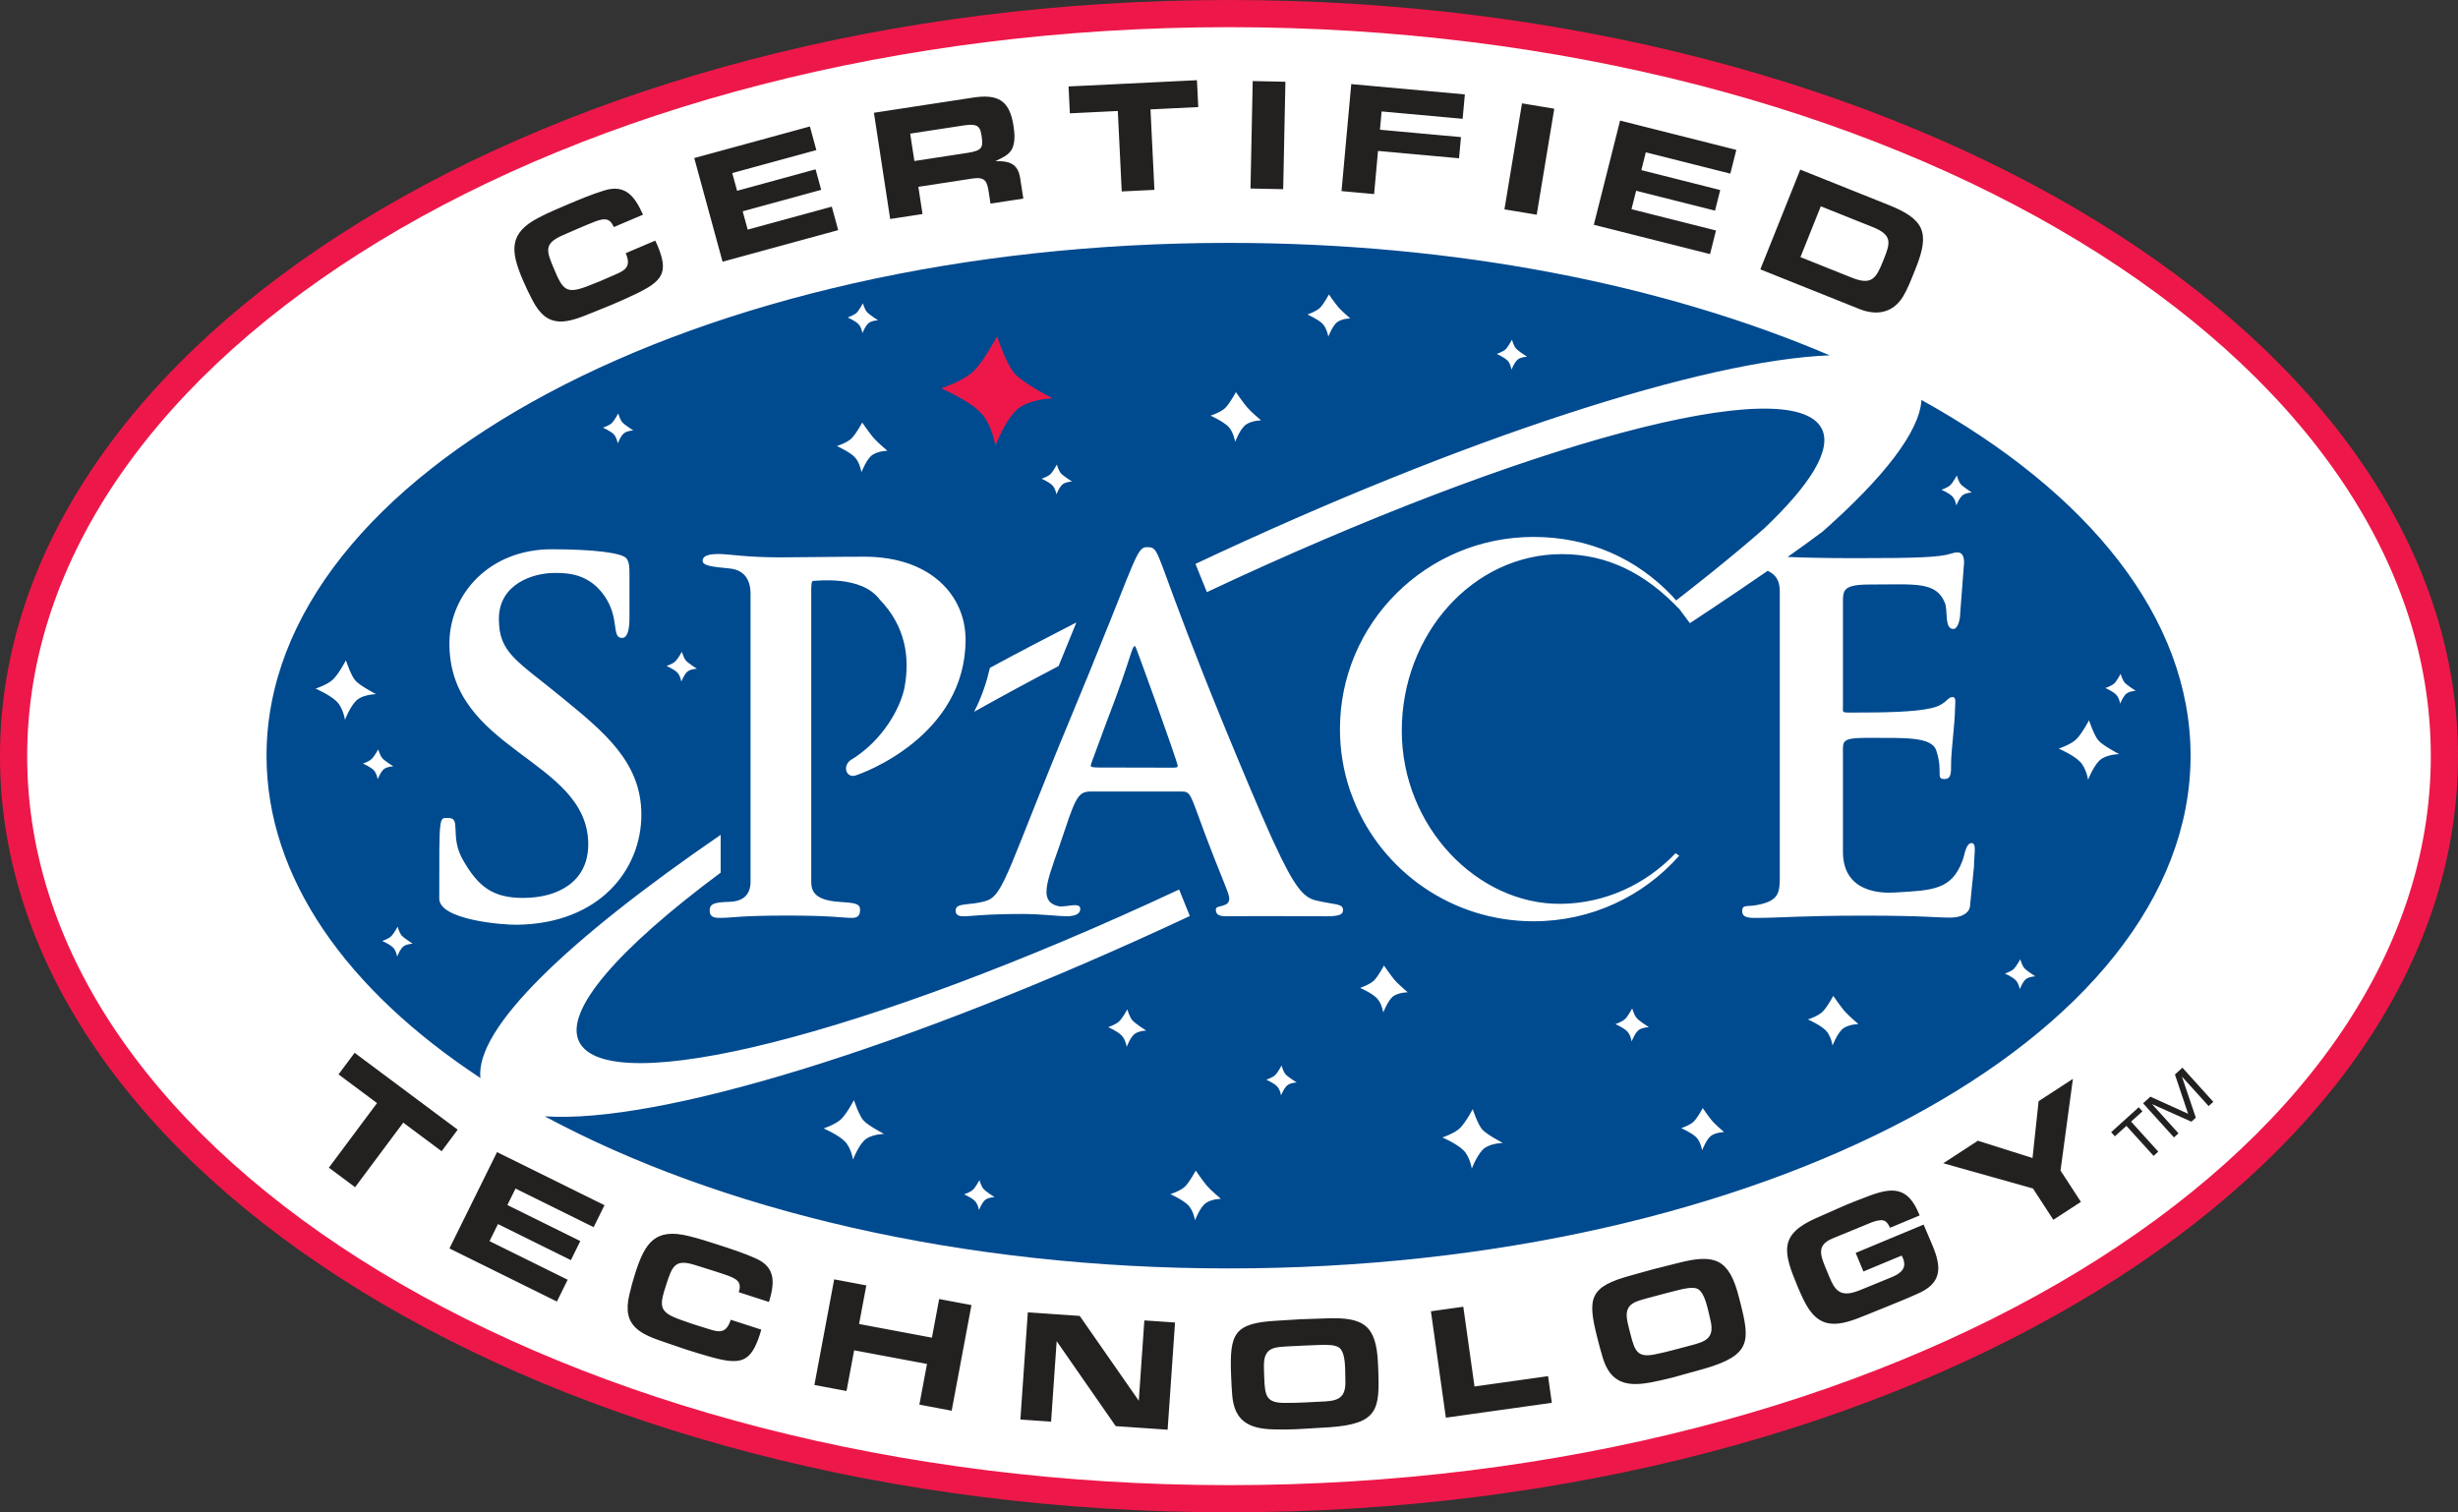
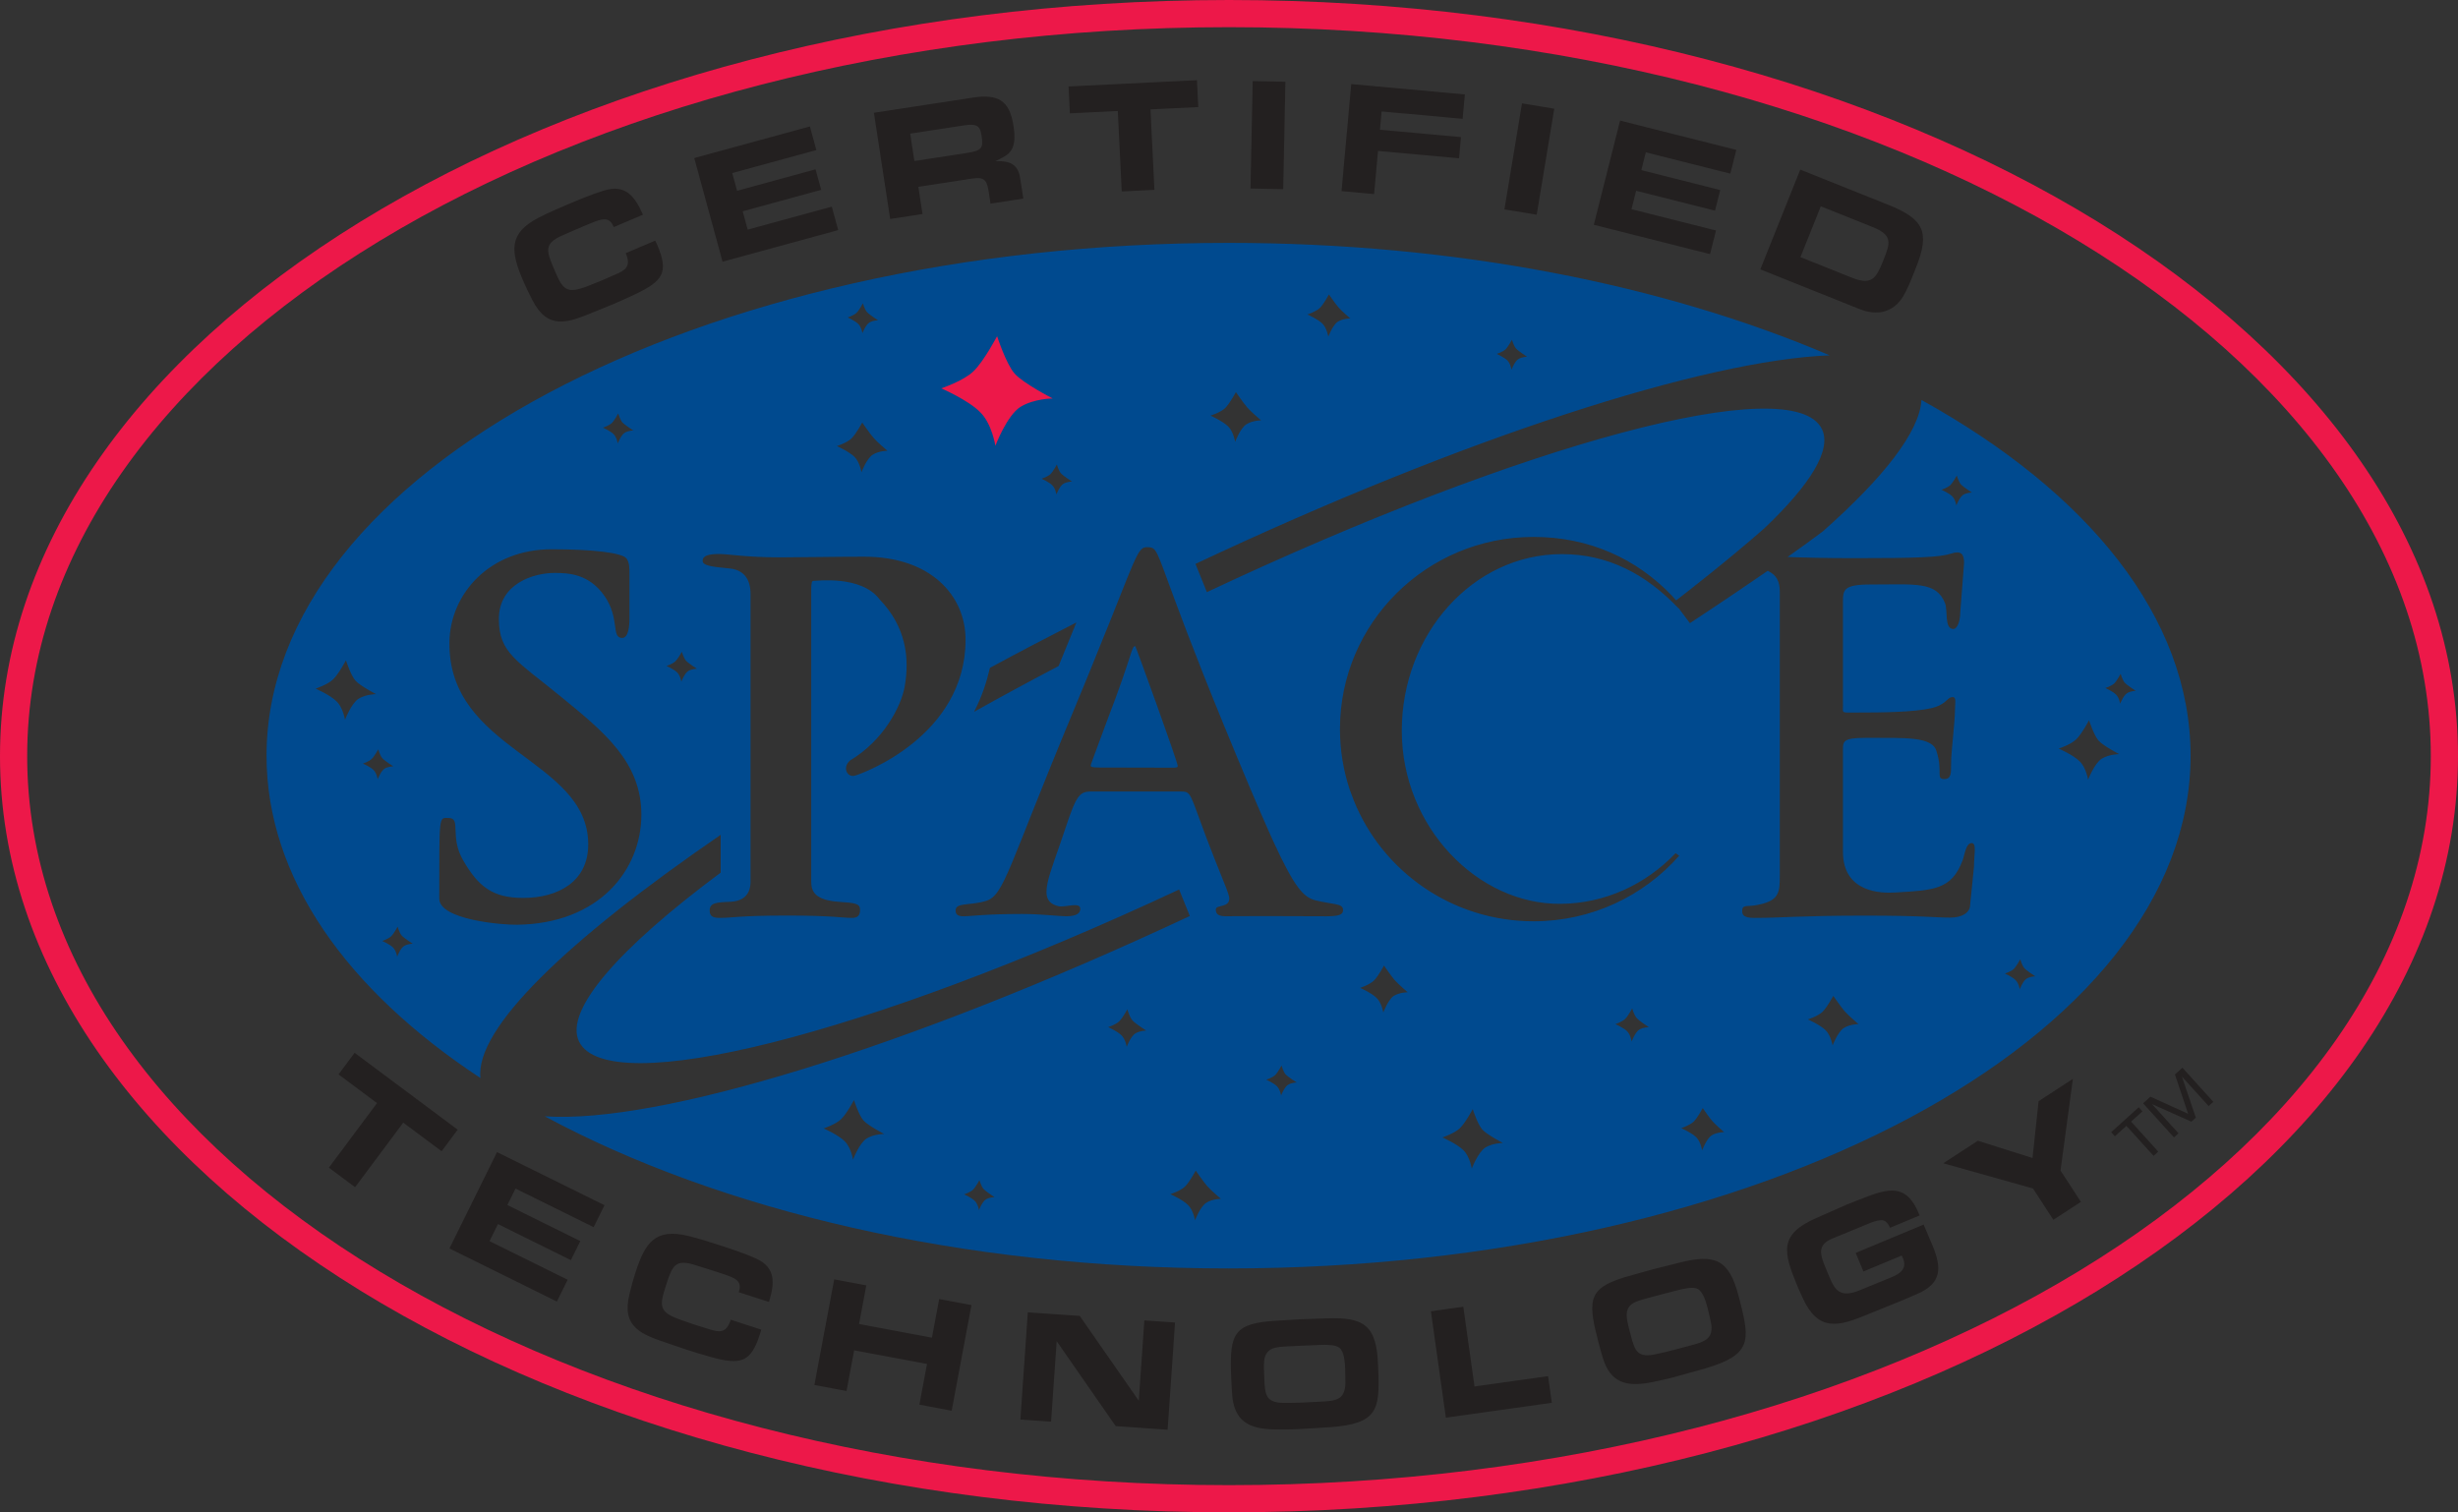
<svg xmlns="http://www.w3.org/2000/svg" x="0px" y="0px" width="431.278px" height="265.38px" viewBox="0 0 431.278 265.38" style="overflow:visible;enable-background:new 0 0 431.278 265.38;" xml:space="preserve">
  <rect x="0" y="0" width="431.278" height="265.38" fill="#333333" stroke="none" />
  <style type="text/css">
	.st0{fill:#FFFFFF;}
	.st1{fill:#ED1849;}
	.st2{fill:#004A8F;}
	.st3{fill-rule:evenodd;clip-rule:evenodd;fill:#ED1849;}
	.st4{fill:#232020;}
</style>
  <defs>
</defs>
-   <path class="st0" d="M2.386,132.687c0-71.966,95.476-130.304,213.25-130.304c117.779,0,213.255,58.338,213.255,130.304  c0,71.966-95.476,130.309-213.255,130.309C97.862,262.996,2.386,204.653,2.386,132.687" />
  <path class="st1" d="M215.637,265.38C96.735,265.38,0,205.853,0,132.688S96.735,0,215.637,0  c118.907,0,215.641,59.522,215.641,132.688S334.543,265.38,215.637,265.38z M215.637,4.77C99.363,4.77,4.77,62.156,4.77,132.688  c0,70.537,94.593,127.922,210.866,127.922s210.871-57.385,210.871-127.922C426.508,62.156,331.91,4.77,215.637,4.77z" />
  <path class="st2" d="M199.19,113.382c0.097,0.029,7.449,20.32,7.449,21.019c0,0.308-0.273,0.308-1.236,0.308l-12.5-0.029  c-1.251,0-1.515-0.107-1.515-0.303c0-0.303-0.029-0.078,2.853-7.904C198.795,114.657,198.496,113.382,199.19,113.382z   M384.357,132.609c0,49.682-75.566,89.971-168.79,89.971c-46.935,0-89.389-10.214-119.984-26.695  c19.778,1.379,63.218-11.744,113.183-35.143l-1.876-4.655c-55.026,25.757-100.248,36.933-105.279,26.7  c-2.692-5.461,7.004-16.403,24.838-29.66v-6.633c-26.807,18.396-43.126,33.976-42.151,42.672  c-23.467-15.454-37.532-35.13-37.532-56.556c0-49.702,75.571-89.99,168.8-89.99c39.906,0,76.57,7.387,105.462,19.731  c-22.05,0.854-64.235,14.436-111.272,36.601l2.003,4.953c55.607-26.172,102.828-38.945,107.903-28.629  c1.797,3.649-2.062,9.794-10.062,17.399c-6.066,5.363-13.786,11.357-15.509,12.686l-0.706-0.794  c-6.179-6.506-14.537-10.351-24.306-10.351c-18.762,0-33.973,15.084-33.973,33.719c0,3.747,0.616,7.361,1.749,10.722l0.689,1.827  c5.002,12.412,17.243,21.18,31.535,21.18c10.189,0,19.328-4.45,25.552-11.508l-0.63-0.445c-5.217,5.476-12.388,8.836-20.188,8.89  c-14.542,0.122-27.857-13.482-27.857-30.393c0-16.92,12.476-30.974,28.097-30.974c8.069,0,14.732,3.492,20.457,9.506l0.024-0.028  l1.972,2.638c0,0,6.777-4.442,13.65-9.184c1.497,0.68,2.125,1.803,2.125,3.625v49.819c0,3.024-0.024,4.572-4.421,5.271  c-1.422,0.205-2.178-0.127-2.178,0.972c0,0.708,0.308,1.221,2.139,1.221c4.889,0,7.845-0.401,19.377-0.401  c10.39,0,12.256,0.347,15.02,0.347c2.032,0,3.463-0.855,3.463-2.266l0.674-6.697c0-2.013,0.513-4.118-0.4-4.118  c-1.026,0-1.211,1.993-1.607,3.058c-1.925,5.173-5.173,5.227-11.894,5.617c-2.272,0.142-9.091,0.088-9.091-7.161v-17.599  c0-1.719-0.147-2.374,3.927-2.374c7.141,0,11.845-0.259,12.51,2.418c1.123,3.507-0.181,4.807,1.334,4.807  c1.241,0,1.207-1.001,1.207-2.814c0-2.008,0.679-7.239,0.679-9.354c0-1.299,0.401-2.535-0.801-2.14  c-0.537,0.181-1.065,1.363-3.351,1.871c-3.063,0.703-8.455,0.767-13.316,0.767c-2.54,0-2.188,0.151-2.188-1.255v-17.917  c0-2.32-0.039-3.297,4.846-3.297c7.845,0,11.528-0.576,13.057,3.263c0.538,1.348-0.156,4.543,1.475,4.543  c0.713,0,1.197-1.49,1.197-2.809l0.679-8.817c0-1.514-0.532-2.188-2.276-1.602c-1.993,0.659-6.126,0.801-16.838,0.801  c-5.217,0-9.054-0.096-11.856-0.21c2.267-1.596,4.416-3.146,6.187-4.489c10.697-9.461,16.977-17.504,17.306-23.058  C366.375,86.367,384.357,108.367,384.357,132.609z M112.533,142.953c0-9.266-6.599-14.547-14.073-20.672  c-7.84-6.414-10.927-7.723-10.927-13.672c0-6.233,6.155-8.07,9.735-8.07c2.374,0,6.047,0.098,8.793,4.035  c2.73,3.932,1.153,7.371,3.092,7.371c1.109,0,1.294-2.022,1.294-3.439v-7.571c0-1.304,0-2.218-0.508-2.916  c-0.708-1.006-5.808-1.636-13.15-1.636c-10.917,0-17.81,7.85-17.932,16.271c-0.278,19.128,24.228,20.437,24.355,35.409  c0.058,6.638-5.29,9.501-11.411,9.501c-5.29,0-7.855-1.905-10.576-6.668c-2.369-4.137-0.249-7.356-2.491-7.356  c-1.739,0-1.661-0.967-1.661,14.146c0,3.712,11.039,4.631,13.643,4.587C105.187,162.082,112.533,152.61,112.533,142.953z   M158.726,120.524c-0.596,3.336-3.644,9.393-9.589,12.93c-1.387,1.221-0.498,3.033,0.874,2.652  c1.353-0.371,19.407-6.951,19.407-23.857c0-7.684-6.047-14.561-17.775-14.561c-5.212,0-11.123,0.117-14.713,0.117  c-6.072,0-9.051-0.591-10.805-0.591c-1.734,0-2.838,0.283-2.838,1.187c0,0.816,1.343,1.04,4.709,1.353  c2.271,0.21,3.693,1.627,3.693,4.445v50.503c0,2.11-1.089,3.434-3.585,3.541c-2.394,0.088-3.585,0.19-3.585,1.514  c0,1.011,0.538,1.314,1.739,1.314c2.384,0,3.263-0.41,11.943-0.41c7.923,0,9.569,0.41,11.303,0.41c0.972,0,1.402-0.41,1.402-1.426  c0-1.104-0.865-1.211-3.8-1.402c-4.113-0.313-4.768-1.822-4.768-3.541V103.56c0-1.211,0.108-1.617,0.327-1.617  c0.552,0,8.441-1.05,11.655,3.219C158.932,109.949,159.645,115.391,158.726,120.524z M235.649,159.684  c0-1.202-1.651-0.909-4.826-1.695c-2.1-0.532-3.644-2.188-7.346-10.219l-0.821-1.812c-0.943-2.115-2.017-4.592-3.258-7.522  c-6.99-16.559-10.849-26.641-13.13-32.791l-0.689-1.856c-2.569-6.99-2.706-7.654-3.927-7.757c-1.866-0.137-1.778,0.161-6.941,13.115  l-1.099,2.701c-1.451,3.659-3.282,8.148-5.578,13.662c-11.142,26.763-11.841,31.565-14.996,32.566  c-2.897,0.904-5.368,0.22-5.368,1.71c0,0.703,0.415,1.001,1.382,1.001c1.368,0,3.708-0.405,10.312-0.405  c3.302,0,6.458,0.405,7.698,0.405c2.066,0,2.481-0.689,2.481-1.299c0-1.309-2.618-0.2-3.825-0.474  c-4.001-0.938-1.549-5.207,1.206-13.638c1.925-5.808,2.477-6.482,4.548-6.482h15.763c1.783,0,1.529,0.376,4.279,7.693  c0.596,1.573,1.133,2.936,1.587,4.113l0.747,1.866c1.162,2.897,1.724,4.26,1.817,4.851c0.254,1.998-2.34,1.255-2.34,2.164  c0,0.703,0.288,1.206,1.797,1.206c1.519,0-0.215-0.034,7.215-0.034c5.09,0,8.216,0.034,10.419,0.034  C235.229,160.788,235.649,160.382,235.649,159.684z M116.955,116.86c0,0,1.294,0.572,1.866,1.138  c0.567,0.572,0.723,1.622,0.723,1.622s0.557-1.46,1.201-1.866c0.645-0.401,1.549-0.401,1.549-0.401s-1.549-0.967-1.949-1.446  c-0.405-0.464-0.708-1.534-0.708-1.534s-0.65,1.206-1.143,1.67C118.01,116.528,116.955,116.86,116.955,116.86 M63.682,133.985  c0,0,1.294,0.572,1.866,1.138c0.567,0.572,0.723,1.622,0.723,1.622s0.557-1.46,1.201-1.866c0.645-0.401,1.549-0.401,1.549-0.401  s-1.549-0.967-1.949-1.446c-0.405-0.464-0.708-1.534-0.708-1.534s-0.65,1.206-1.143,1.67  C64.737,133.653,63.682,133.985,63.682,133.985 M369.409,120.73c0,0,1.299,0.581,1.861,1.148c0.581,0.557,0.728,1.612,0.728,1.612  s0.557-1.436,1.207-1.846c0.654-0.415,1.539-0.415,1.539-0.415s-1.539-0.977-1.944-1.441c-0.405-0.459-0.718-1.543-0.718-1.543  s-0.635,1.211-1.124,1.69C370.464,120.393,369.409,120.73,369.409,120.73 M222.185,189.463c0,0,1.294,0.572,1.861,1.143  c0.572,0.557,0.728,1.627,0.728,1.627s0.552-1.451,1.207-1.866c0.64-0.415,1.539-0.415,1.539-0.415s-1.539-0.967-1.959-1.436  c-0.396-0.459-0.703-1.539-0.703-1.539s-0.64,1.206-1.124,1.685C223.235,189.126,222.185,189.463,222.185,189.463 M148.734,55.707  c0,0,1.294,0.572,1.861,1.143c0.566,0.547,0.723,1.617,0.723,1.617s0.557-1.441,1.201-1.856c0.65-0.405,1.549-0.405,1.549-0.405  s-1.549-0.982-1.954-1.451c-0.405-0.464-0.713-1.529-0.713-1.529s-0.64,1.207-1.119,1.676  C149.78,55.36,148.734,55.707,148.734,55.707 M262.617,62.104c0,0,1.294,0.576,1.866,1.143c0.562,0.557,0.723,1.627,0.723,1.627  s0.547-1.451,1.197-1.861c0.65-0.41,1.549-0.41,1.549-0.41s-1.549-0.977-1.954-1.451c-0.41-0.454-0.713-1.534-0.713-1.534  s-0.65,1.216-1.123,1.69C263.652,61.767,262.617,62.104,262.617,62.104 M182.763,84.004c0,0,1.299,0.572,1.866,1.148  c0.572,0.552,0.728,1.612,0.728,1.612s0.542-1.441,1.202-1.856c0.65-0.405,1.539-0.405,1.539-0.405s-1.539-0.982-1.954-1.451  c-0.405-0.459-0.708-1.534-0.708-1.534s-0.645,1.211-1.128,1.685C183.808,83.662,182.763,84.004,182.763,84.004 M144.511,198.013  c0,0,2.579,1.114,3.707,2.262c1.128,1.109,1.451,3.209,1.451,3.209s1.094-2.887,2.389-3.703c1.304-0.801,3.072-0.801,3.072-0.801  s-2.828-1.451-3.639-2.384c-0.811-0.923-1.656-3.551-1.656-3.551s-1.28,2.418-2.257,3.346  C146.611,197.325,144.511,198.013,144.511,198.013 M253.079,199.597c0,0,2.579,1.114,3.707,2.262  c1.128,1.109,1.451,3.209,1.451,3.209s1.094-2.887,2.389-3.703c1.304-0.801,3.072-0.801,3.072-0.801s-2.828-1.451-3.639-2.384  c-0.811-0.923-1.656-3.551-1.656-3.551s-1.28,2.418-2.257,3.346C255.179,198.908,253.079,199.597,253.079,199.597 M361.22,131.364  c0,0,2.579,1.114,3.703,2.262c1.133,1.109,1.451,3.209,1.451,3.209s1.099-2.887,2.393-3.703c1.304-0.801,3.072-0.801,3.072-0.801  s-2.828-1.451-3.639-2.384c-0.811-0.923-1.661-3.551-1.661-3.551s-1.275,2.418-2.257,3.346  C363.32,130.675,361.22,131.364,361.22,131.364 M55.375,120.841c0,0,2.579,1.114,3.707,2.262c1.128,1.109,1.451,3.209,1.451,3.209  s1.094-2.887,2.389-3.703c1.304-0.801,3.072-0.801,3.072-0.801s-2.828-1.451-3.639-2.384c-0.811-0.923-1.656-3.551-1.656-3.551  s-1.28,2.418-2.257,3.346C57.476,120.152,55.375,120.841,55.375,120.841 M205.351,209.547c0,0,2.159,0.962,3.107,1.91  c0.947,0.933,1.221,2.677,1.221,2.677s0.899-2.418,1.988-3.082c1.074-0.684,2.555-0.684,2.555-0.684s-1.754-1.475-2.433-2.262  c-0.669-0.782-1.988-2.691-1.988-2.691s-1.074,2.012-1.89,2.804C207.104,208.995,205.351,209.547,205.351,209.547 M146.831,78.272  c0,0,2.149,0.962,3.111,1.91c0.933,0.943,1.207,2.687,1.207,2.687s0.904-2.423,2.003-3.092c1.07-0.674,2.56-0.674,2.56-0.674  s-1.773-1.485-2.438-2.266c-0.674-0.777-1.988-2.691-1.988-2.691s-1.08,2.012-1.89,2.799  C148.584,77.725,146.831,78.272,146.831,78.272 M212.396,72.934c0,0,2.149,0.962,3.111,1.91c0.933,0.943,1.211,2.687,1.211,2.687  s0.899-2.423,1.998-3.092c1.07-0.674,2.56-0.674,2.56-0.674s-1.773-1.485-2.438-2.266c-0.674-0.777-1.988-2.691-1.988-2.691  s-1.08,2.012-1.89,2.799C214.15,72.387,212.396,72.934,212.396,72.934 M317.212,178.886c0,0,2.164,0.957,3.116,1.9  c0.943,0.943,1.216,2.687,1.216,2.687s0.899-2.418,1.988-3.092c1.08-0.674,2.555-0.674,2.555-0.674s-1.744-1.48-2.433-2.267  c-0.669-0.777-1.988-2.687-1.988-2.687s-1.08,2.012-1.89,2.794C318.975,178.329,317.212,178.886,317.212,178.886 M238.643,173.353  c0,0,2.037,0.889,2.916,1.783c0.899,0.889,1.148,2.54,1.148,2.54s0.865-2.301,1.866-2.936c1.021-0.616,2.423-0.616,2.423-0.616  s-1.646-1.407-2.291-2.144c-0.625-0.723-1.876-2.55-1.876-2.55s-1.007,1.91-1.773,2.647  C240.293,172.806,238.643,173.353,238.643,173.353 M229.396,55.184c0,0,1.832,0.806,2.642,1.607  c0.791,0.806,1.026,2.291,1.026,2.291s0.772-2.071,1.685-2.643c0.909-0.562,2.174-0.562,2.174-0.562s-1.49-1.265-2.061-1.93  c-0.566-0.65-1.69-2.276-1.69-2.276s-0.913,1.7-1.592,2.369C230.881,54.701,229.396,55.184,229.396,55.184 M294.986,197.968  c0,0,1.832,0.796,2.638,1.597c0.796,0.811,1.031,2.291,1.031,2.291s0.767-2.061,1.69-2.633c0.904-0.562,2.169-0.562,2.169-0.562  s-1.495-1.27-2.066-1.93c-0.572-0.65-1.685-2.286-1.685-2.286s-0.918,1.71-1.592,2.374  C296.471,197.48,294.986,197.968,294.986,197.968 M283.429,179.71c0,0,1.431,0.625,2.056,1.241c0.63,0.635,0.801,1.807,0.801,1.807  s0.611-1.622,1.329-2.076c0.713-0.435,1.7-0.435,1.7-0.435s-1.7-1.08-2.139-1.597c-0.459-0.508-0.796-1.695-0.796-1.695  s-0.708,1.353-1.241,1.847C284.592,179.334,283.429,179.71,283.429,179.71 M169.169,209.581c0,0,1.289,0.572,1.866,1.148  c0.567,0.547,0.738,1.617,0.738,1.617s0.552-1.465,1.202-1.876c0.65-0.396,1.529-0.396,1.529-0.396s-1.529-0.977-1.939-1.446  c-0.41-0.469-0.713-1.539-0.713-1.539s-0.65,1.207-1.133,1.685C170.224,209.229,169.169,209.581,169.169,209.581 M351.784,170.84  c0,0,1.294,0.562,1.861,1.143c0.572,0.547,0.742,1.612,0.742,1.612s0.552-1.465,1.192-1.861c0.654-0.405,1.543-0.405,1.543-0.405  s-1.543-0.982-1.949-1.451c-0.405-0.474-0.699-1.543-0.699-1.543s-0.659,1.211-1.138,1.7  C352.849,170.488,351.784,170.84,351.784,170.84 M340.654,85.941c0,0,1.299,0.572,1.876,1.143c0.562,0.547,0.728,1.617,0.728,1.617  s0.552-1.46,1.197-1.866c0.65-0.405,1.534-0.405,1.534-0.405s-1.534-0.982-1.939-1.446c-0.405-0.469-0.713-1.539-0.713-1.539  s-0.645,1.207-1.138,1.685C341.714,85.589,340.654,85.941,340.654,85.941 M67.077,165.118c0,0,1.294,0.572,1.876,1.138  c0.562,0.552,0.733,1.617,0.733,1.617s0.552-1.47,1.201-1.866c0.645-0.405,1.534-0.405,1.534-0.405s-1.534-0.982-1.949-1.446  c-0.405-0.464-0.703-1.539-0.703-1.539s-0.65,1.207-1.143,1.685C68.137,164.761,67.077,165.118,67.077,165.118 M194.436,180.239  c0,0,1.626,0.713,2.339,1.441c0.713,0.684,0.913,2.017,0.913,2.017s0.694-1.841,1.5-2.34c0.821-0.508,1.93-0.508,1.93-0.508  s-1.93-1.221-2.432-1.807c-0.508-0.581-0.884-1.924-0.884-1.924s-0.82,1.514-1.431,2.11  C195.76,179.809,194.436,180.239,194.436,180.239 M105.798,75.048c0,0,1.299,0.576,1.871,1.138c0.557,0.562,0.723,1.632,0.723,1.632  s0.557-1.475,1.207-1.871c0.635-0.41,1.529-0.41,1.529-0.41s-1.529-0.967-1.939-1.436c-0.396-0.474-0.718-1.553-0.718-1.553  s-0.645,1.221-1.128,1.695C106.843,74.696,105.798,75.048,105.798,75.048 M185.738,116.88l3.121-7.649  c-5.168,2.643-10.253,5.3-15.167,7.962c-0.547,2.379-1.422,5.124-2.78,7.713C175.68,122.234,180.638,119.557,185.738,116.88" />
  <path class="st3" d="M165.147,68.145c0,0,3.864-1.27,5.646-2.984c1.807-1.71,4.157-6.169,4.157-6.169s1.563,4.846,3.058,6.545  c1.49,1.715,6.697,4.386,6.697,4.386s-3.253,0-5.661,1.475c-2.384,1.505-4.396,6.824-4.396,6.824s-0.596-3.874-2.677-5.906  C169.899,70.202,165.147,68.145,165.147,68.145" />
  <path class="st4" d="M114.969,42.224c0.097,0.234,0.234,0.484,0.347,0.743c2.051,4.841,1.06,6.335-3.976,8.719  c-1.334,0.63-2.647,1.216-4,1.793l-3.302,1.338c-4.45,1.822-7.913,3.141-10.61-2.135c-0.625-1.177-1.182-2.354-1.705-3.576  c-2.139-5.051-2.525-8.201,2.853-10.942c1.583-0.826,3.249-1.534,4.89-2.227c2.159-0.918,4.347-1.846,6.604-2.53  c3.785-1.143,5.358,1.197,6.751,4.264l-5.124,2.174c-0.718-1.69-1.729-1.539-3.297-0.967c-0.508,0.186-1.001,0.396-1.495,0.601  l-1.456,0.62l-2.672,1.163c-3.424,1.485-2.921,2.745-1.529,6.023c1.505,3.541,2.081,4.401,5.901,2.901l2.076-0.821  c0.913-0.386,1.783-0.786,2.696-1.172c1.798-0.762,2.872-1.402,1.871-3.771L114.969,42.224z M126.779,45.926l20.291-5.544  l-1.123-4.118l-14.757,4.03l-0.879-3.214l13.775-3.766l-0.987-3.6l-13.77,3.766l-0.85-3.112l14.757-4.03l-1.133-4.147l-20.291,5.544  L126.779,45.926z M156.19,38.429l5.676-0.87l-0.733-4.777l9.471-1.451c2.374-0.366,2.604,0.572,2.916,2.613l0.273,1.788l5.759-0.884  l-0.552-3.576c-0.391-2.569-1.924-3.053-4.347-2.994c1.114-0.572,2.418-1.026,2.975-2.257c0.528-1.226,0.391-2.662,0.196-3.947  c-0.689-4.499-2.75-5.613-7.137-4.943l-17.35,2.657L156.19,38.429z M160.439,28.254l-0.738-4.807l8.998-1.377l0.444-0.068  c0.532-0.083,1.124-0.142,1.651-0.083c1.109,0.147,1.251,0.899,1.426,1.871c0.318,2.066,0.176,2.633-2.476,3.038l-0.728,0.112  L160.439,28.254z M201.864,19.197l8.382-0.41l-0.23-4.714l-22.528,1.099l0.23,4.714l8.412-0.41l0.689,14.117l5.735-0.278  L201.864,19.197z M225.537,14.346l-5.739-0.122l-0.386,18.855l5.735,0.117L225.537,14.346z M235.382,33.534l5.715,0.523l0.689-7.576  L256,27.775l0.342-3.717l-14.219-1.295l0.293-3.209l14.215,1.294l0.391-4.279l-19.934-1.812L235.382,33.534z M272.71,19.075  l-5.661-0.938l-3.082,18.601l5.662,0.938L272.71,19.075z M279.65,39.443l20.393,5.144l1.045-4.142l-14.83-3.737l0.816-3.234  l13.843,3.488l0.913-3.615l-13.843-3.493l0.786-3.126l14.83,3.742l1.05-4.167l-20.393-5.144L279.65,39.443z M308.866,47.267  l17.399,6.966c3.048,1.216,5.891,0.65,7.635-2.183c0.747-1.255,1.314-2.672,1.861-4.035l0.396-1.001  c2.535-6.326,1.397-8.577-4.851-11.078l-15.431-6.174L308.866,47.267z M315.905,45.118l3.57-8.919l9.056,3.624  c3.624,1.446,3.131,2.833,1.93,5.827l-0.059,0.156c-1.231,3.072-2.003,4.313-5.519,2.906L315.905,45.118z" />
  <path class="st4" d="M62.304,208.328l-4.601-3.429l8.45-11.332l-6.755-5.036l2.823-3.786l18.083,13.487l-2.819,3.786l-6.731-5.021  L62.304,208.328z M78.858,219.071l18.855,9.32l1.89-3.825l-13.711-6.775l1.48-2.994l12.798,6.326l1.651-3.346l-12.798-6.321  l1.431-2.892l13.707,6.775l1.905-3.854L87.21,202.17L78.858,219.071z M128.218,231.586c-0.792,2.447-2.027,2.227-3.884,1.626  c-0.943-0.303-1.866-0.571-2.804-0.879l-2.11-0.738c-3.864-1.373-3.742-2.398-2.56-6.057c1.099-3.39,1.543-4.675,5.1-3.551  l2.779,0.869l1.509,0.488c0.508,0.161,1.021,0.327,1.524,0.518c1.558,0.596,2.423,1.143,1.856,2.892l5.3,1.71  c0.958-3.224,1.295-6.028-2.31-7.64c-2.154-0.962-4.416-1.69-6.648-2.413c-1.695-0.547-3.414-1.104-5.153-1.519  c-5.862-1.446-7.635,1.187-9.32,6.409c-0.41,1.26-0.757,2.516-1.055,3.815c-1.416,5.754,2.066,7.029,6.619,8.558l3.375,1.148  c1.397,0.454,2.779,0.87,4.191,1.27c5.368,1.495,7.103,1.016,8.719-3.991c0.088-0.264,0.146-0.542,0.225-0.786L128.218,231.586z   M163.516,234.731l-12.783-2.398l1.27-6.775l-5.637-1.06l-3.473,18.532l5.637,1.06l1.338-7.141l12.783,2.393l-1.339,7.141  l5.666,1.065l3.473-18.533l-5.666-1.065L163.516,234.731z M206.17,232.072l-5.383-0.371l-0.977,14.097l-10.361-14.884l-9.11-0.63  l-1.304,18.811l5.388,0.371l0.977-14.126l10.36,14.913l9.11,0.63L206.17,232.072z M224.081,231.752  c-7.566,0.415-8.368,2.198-8.074,9.598c0.049,1.163,0.093,2.32,0.195,3.473c0.381,4.543,2.921,5.852,7.088,5.998  c1.304,0.034,2.604,0.039,3.903-0.015c0.596-0.024,1.216-0.049,1.807-0.098l4.318-0.259c8.465-0.62,8.787-3.068,8.504-10.214  l-0.039-0.904c-0.269-6.78-2.506-8.245-9.061-7.986l-4.577,0.156L224.081,231.752 M221.8,241.151  c-0.029-0.733-0.058-1.47-0.005-2.208c0.234-2.609,2.193-2.55,4.108-2.682c1.895-0.103,3.815-0.181,5.705-0.254  c1.128-0.049,2.716-0.054,3.419,0.513c0.821,0.703,0.943,2.452,0.992,3.61c0.029,0.845,0.039,1.695,0.044,2.545  c-0.024,2.999-1.768,3.18-4.425,3.287c-0.987,0.039-1.944,0.107-2.936,0.147c-1.016,0.039-2.061,0.083-3.082,0.068  c-3.419,0.049-3.668-1.158-3.79-4.264L221.8,241.151z M256.748,229.304l-5.681,0.796l2.623,18.674l18.591-2.613l-0.659-4.675  l-12.905,1.812L256.748,229.304z M286.175,223.809c-7.308,1.993-7.723,3.908-5.876,11.083c0.288,1.124,0.576,2.247,0.918,3.356  c1.324,4.357,4.084,5.109,8.187,4.377c1.28-0.244,2.555-0.513,3.815-0.835c0.576-0.147,1.177-0.303,1.744-0.479l4.166-1.158  c8.148-2.384,7.952-4.846,6.174-11.772l-0.225-0.874c-1.69-6.57-4.186-7.537-10.536-5.906l-4.445,1.114L286.175,223.809   M285.916,233.481c-0.181-0.713-0.366-1.426-0.464-2.159c-0.318-2.603,1.607-2.95,3.454-3.483c1.827-0.503,3.688-0.982,5.524-1.451  c1.094-0.278,2.643-0.62,3.444-0.215c0.952,0.518,1.441,2.198,1.729,3.322c0.21,0.821,0.396,1.651,0.581,2.481  c0.606,2.936-1.065,3.483-3.634,4.142c-0.962,0.244-1.885,0.513-2.843,0.757c-0.987,0.254-1.998,0.518-2.999,0.713  c-3.331,0.767-3.83-0.361-4.601-3.37L285.916,233.481z M326.953,223.119l6.707-2.794c0.093,0.147,0.166,0.327,0.235,0.484  c0.738,1.778-0.425,2.657-1.993,3.312c-1.568,0.65-3.165,1.29-4.733,1.939c-0.654,0.274-1.304,0.542-1.964,0.728  c-2.477,0.664-3.331-0.572-4.201-2.662l-0.674-1.617c-1.011-2.428-1.505-4.059,1.206-5.188c2.037-0.85,4.108-1.68,6.145-2.53  c0.757-0.313,1.539-0.64,2.355-0.674c0.865-0.054,1.245,0.645,1.592,1.329l5.192-2.164l-0.132-0.313  c-1.978-4.748-4.646-4.68-8.954-3.038c-1.182,0.464-2.408,0.909-3.581,1.397c-0.493,0.21-0.967,0.405-1.451,0.635l-3.932,1.734  c-6.638,2.887-5.92,5.925-3.4,11.982c0.303,0.728,0.635,1.446,0.967,2.169c2.701,5.827,6.169,4.963,11.259,2.843l2.75-1.114  l3.165-1.29c0.918-0.381,1.856-0.772,2.76-1.182c4.567-1.9,4.391-4.738,2.794-8.573c-0.513-1.226-1.036-2.418-1.549-3.644  l-11.923,4.968L326.953,223.119z M356.625,203.203l-9.593-3.028l-6.067,3.952l15.738,4.426l3.576,5.495l4.836-3.146l-3.58-5.495  l2.174-16.09l-6.018,3.917L356.625,203.203z M373.922,196.819l1.988-1.803l-0.65-0.718l-4.836,4.377l0.65,0.718l2.022-1.827  l4.772,5.266l0.82-0.743L373.922,196.819z M382.924,187.357l-1.314,1.192l2.315,6.892l-6.614-2.999l-1.285,1.163l5.417,5.989  l0.796-0.718l-4.65-5.134l6.907,3.087l0.781-0.703l-2.442-7.215l4.689,5.183l0.821-0.747L382.924,187.357z" />
</svg>